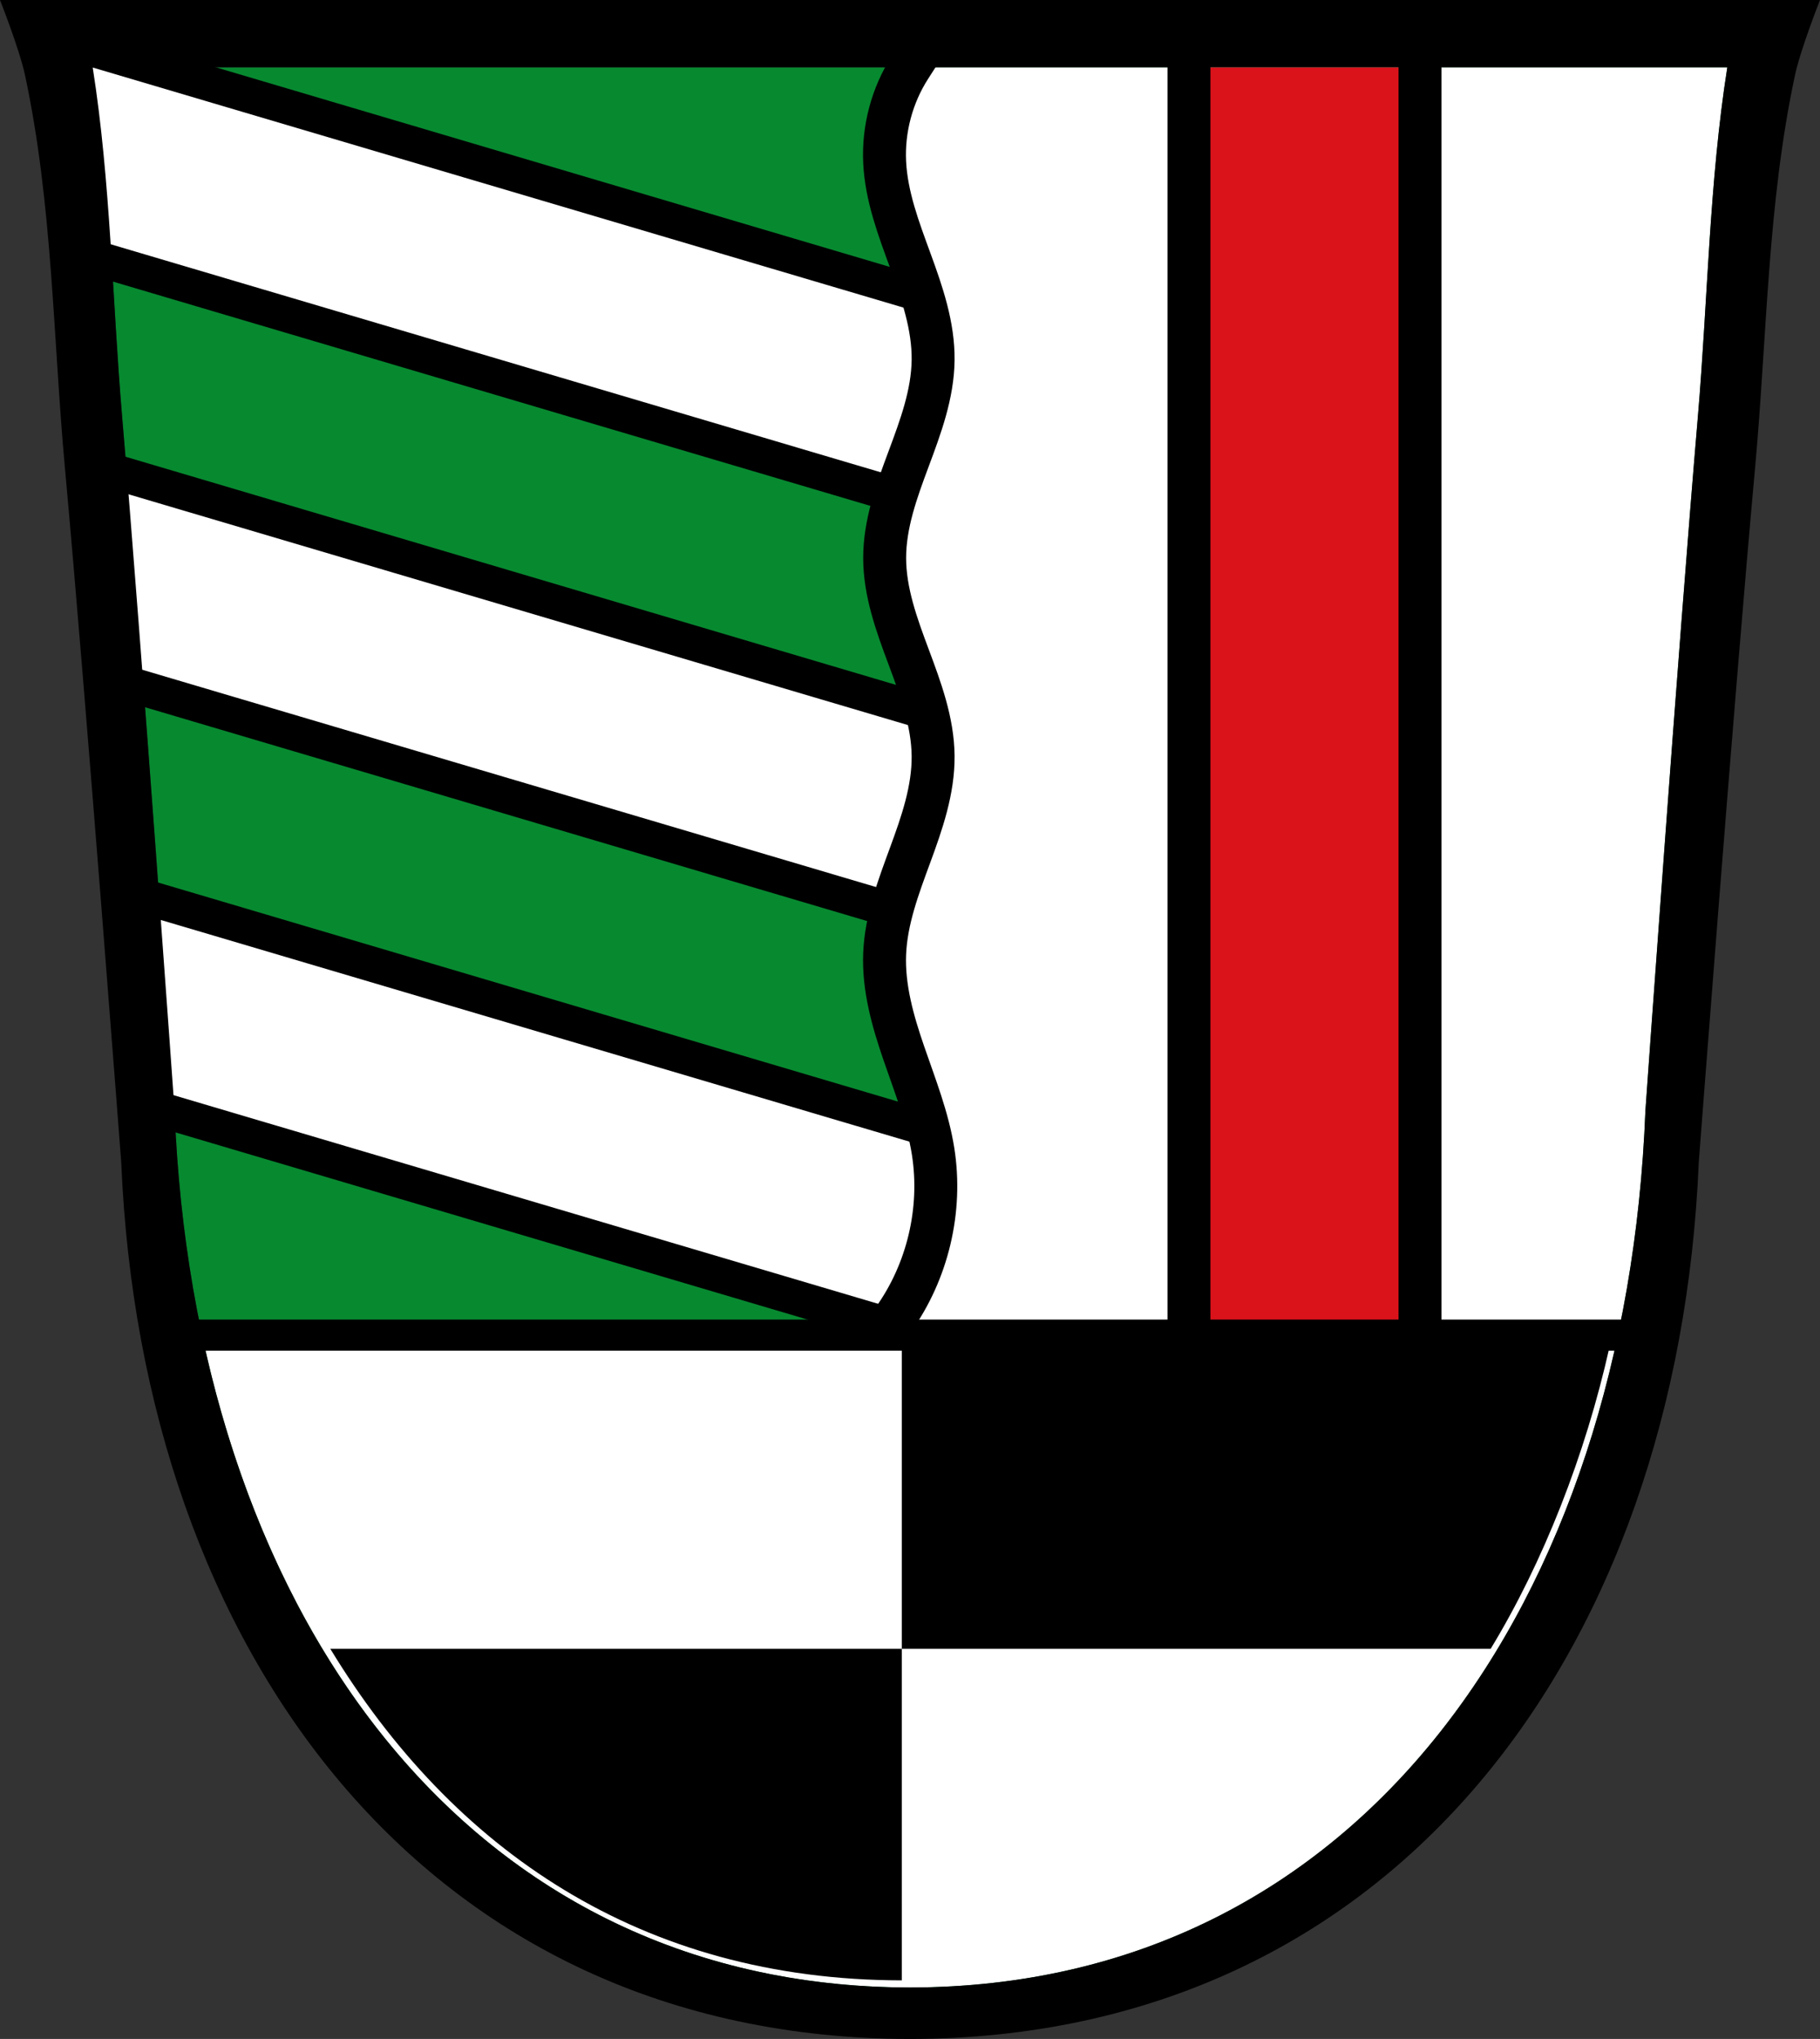
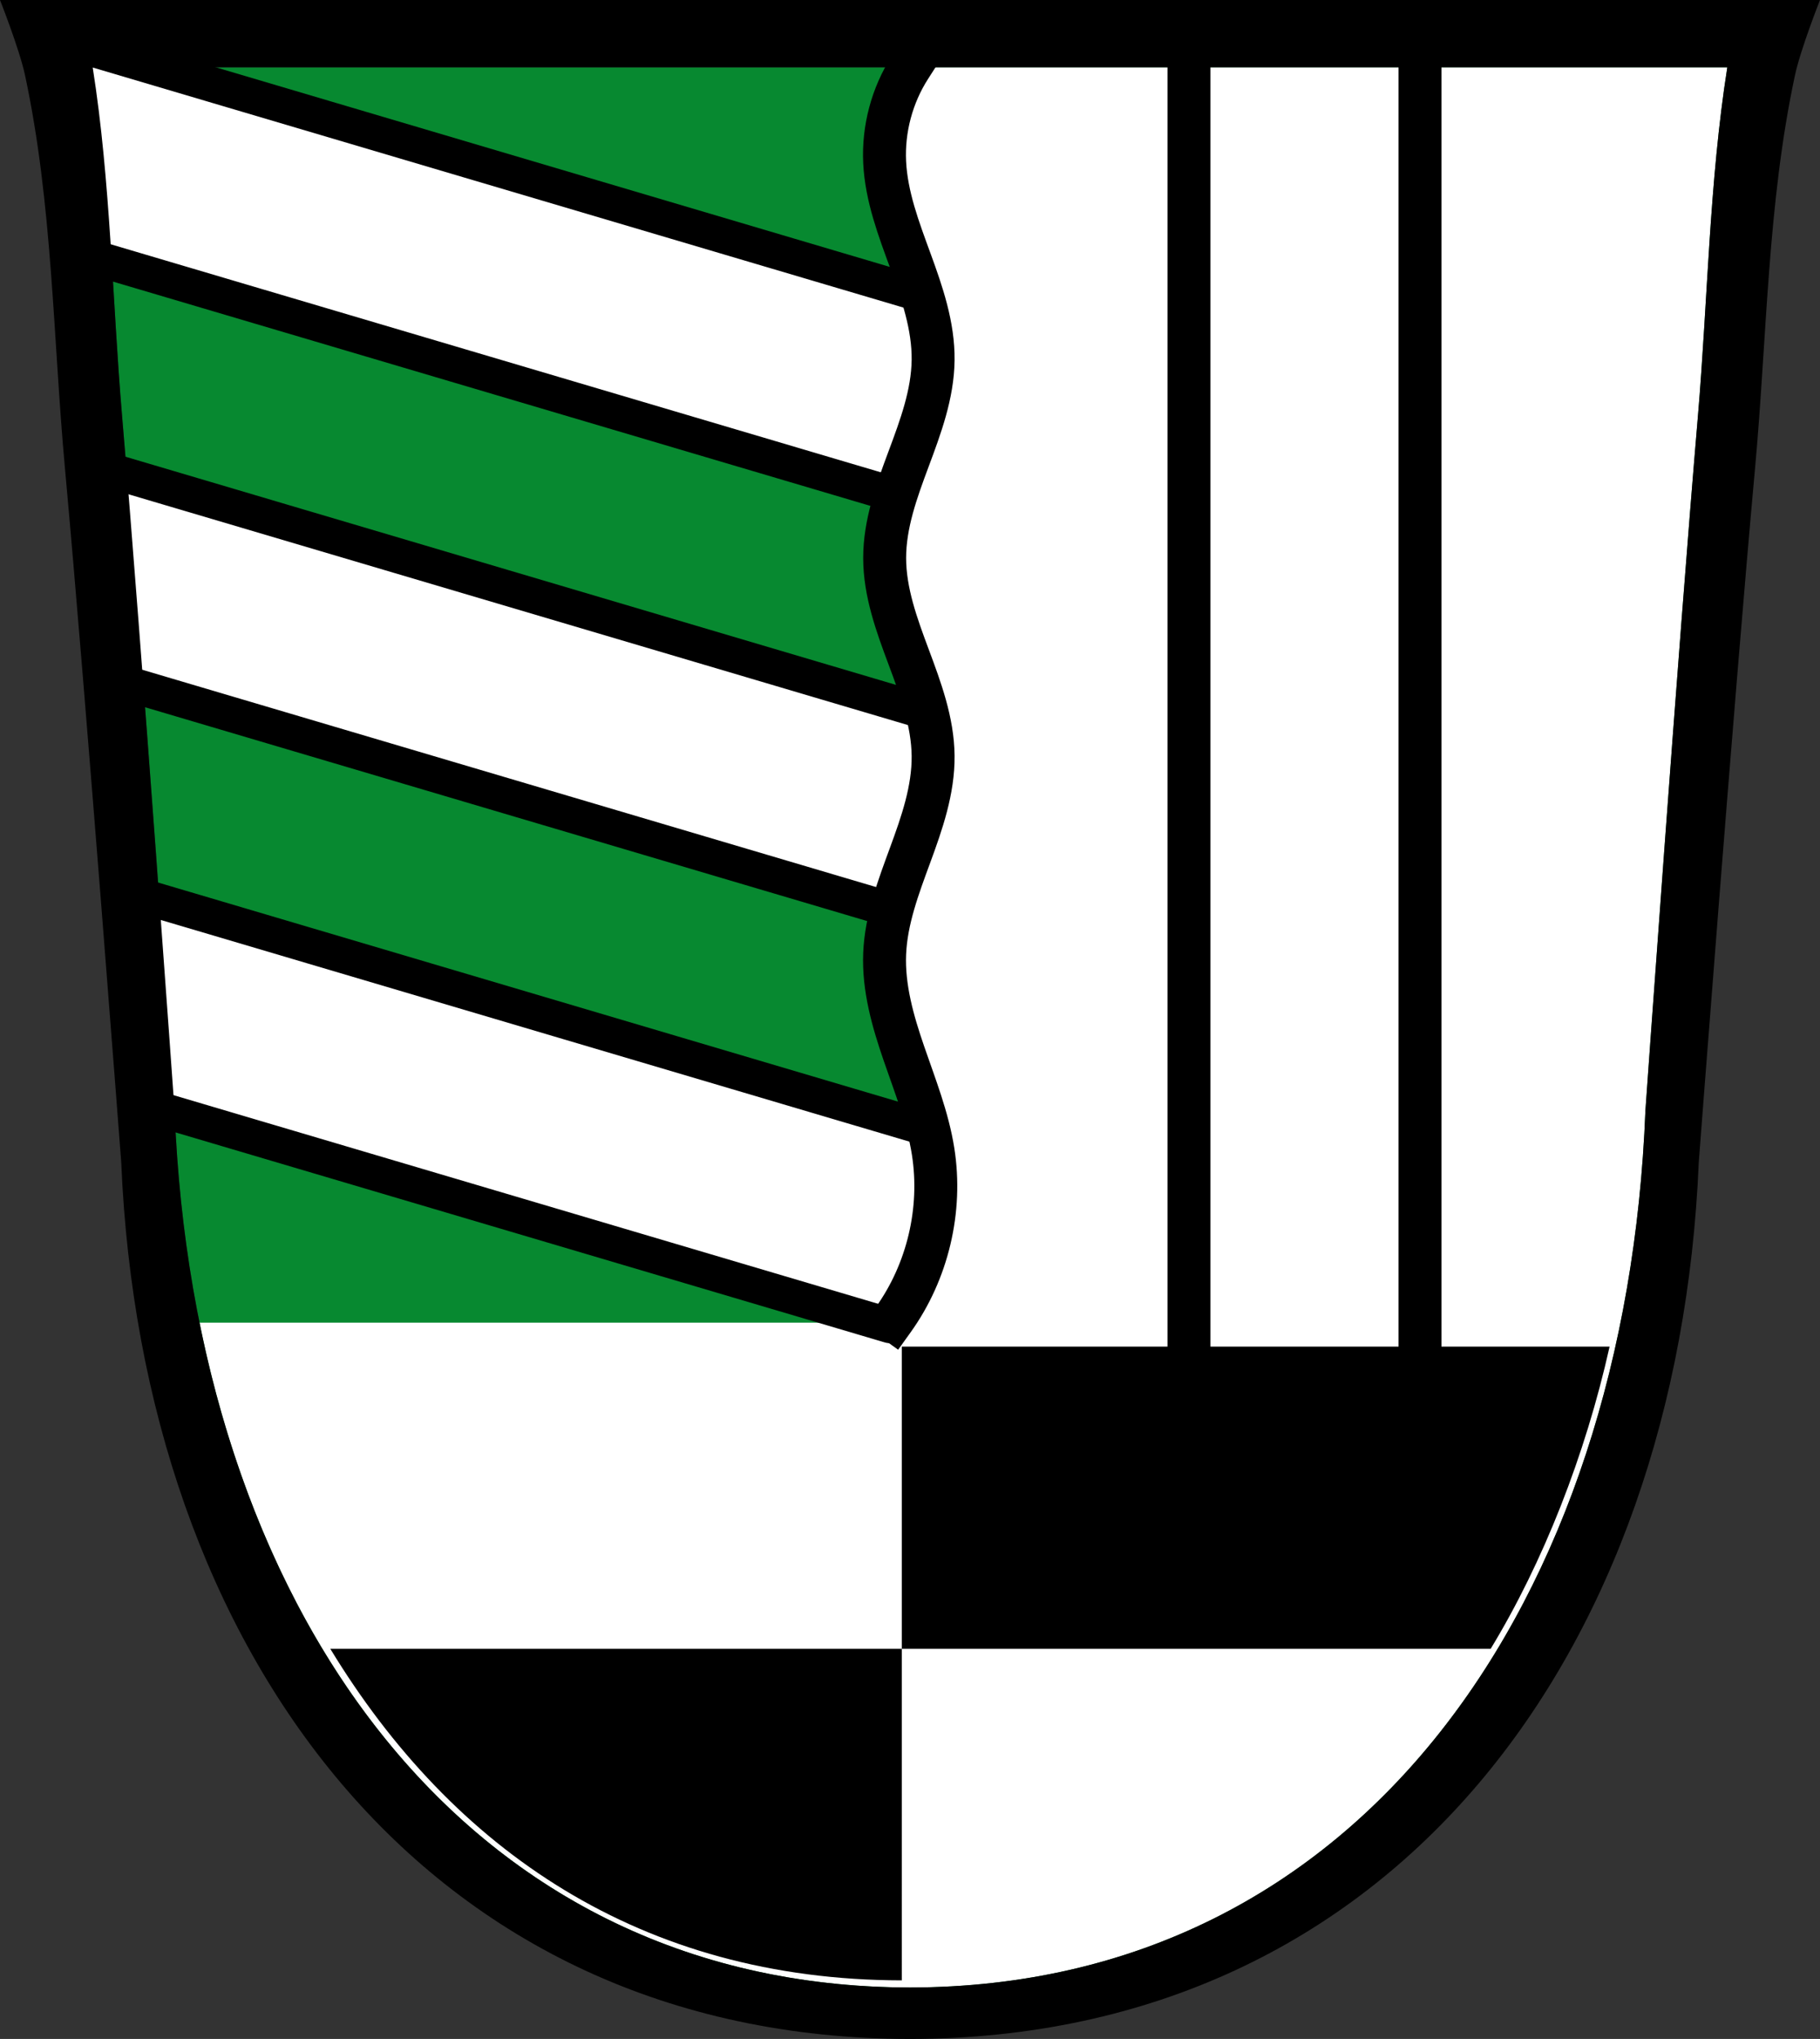
<svg xmlns="http://www.w3.org/2000/svg" xmlns:ns1="http://sodipodi.sourceforge.net/DTD/sodipodi-0.dtd" xmlns:ns2="http://www.inkscape.org/namespaces/inkscape" viewBox="0 0 932.707 1044.244" version="1.1" id="svg1588" ns1:docname="DEU_Langfurth_COA.svg" ns2:version="0.92.5 (2060ec1f9f, 2020-04-08)" width="932.707" height="1044.244">
  <rect x="0" y="0" width="932.707" height="1044.244" fill="#333333" stroke="none" />
  <defs id="defs1592">
    <ns2:path-effect effect="spiro" id="path-effect1422" is_visible="true" />
    <ns2:path-effect effect="spiro" id="path-effect1415" is_visible="true" />
    <ns2:path-effect effect="spiro" id="path-effect1079" is_visible="true" />
    <ns2:path-effect effect="spiro" id="path-effect985" is_visible="true" />
    <ns2:path-effect effect="spiro" id="path-effect2820" is_visible="true" />
    <ns2:path-effect effect="spiro" id="path-effect1079-9" is_visible="true" />
  </defs>
  <ns1:namedview pagecolor="#ffffff" bordercolor="#666666" borderopacity="1" objecttolerance="10" gridtolerance="10" guidetolerance="10" ns2:pageopacity="0" ns2:pageshadow="2" ns2:window-width="1920" ns2:window-height="1046" id="namedview1590" showgrid="false" ns2:zoom="0.75940099" ns2:cx="466.35352" ns2:cy="522.12209" ns2:window-x="-11" ns2:window-y="-11" ns2:window-maximized="1" ns2:current-layer="svg1588" ns2:snap-nodes="false" ns2:snap-midpoints="true" ns2:snap-smooth-nodes="true" fit-margin-top="0" fit-margin-left="0" fit-margin-right="0" fit-margin-bottom="0" ns2:object-paths="false" />
  <path style="fill:#078930;fill-opacity:1;fill-rule:evenodd;stroke:none;stroke-width:4.828;stroke-linecap:round;stroke-linejoin:round;stroke-miterlimit:4;stroke-dasharray:none;stroke-opacity:1" d="m 47.498,34.471 c 9.287,58.877 10.001,119.226 15.076,178.771 10.095,118.453 26.902,355.672 26.902,355.672 9.816,250.212 145.173,448.641 376.877,448.975 231.704,-0.333 367.059,-198.762 376.875,-448.975 0,0 16.809,-237.219 26.904,-355.672 5.075,-59.545 5.789,-119.895 15.076,-178.771 z" id="path10563-0-6-2-1-7" ns2:connector-curvature="0" />
  <path style="fill:#ffffff;fill-rule:evenodd;stroke:none;stroke-width:4.828;stroke-linecap:round;stroke-linejoin:round;stroke-miterlimit:4;stroke-dasharray:none;stroke-opacity:1" d="m 462.025,34.471 c -5.232,15.764 -9.455,32.116 -8.658,48.676 0.839,17.454 7.176,34.106 13.191,50.512 6.016,16.406 11.857,33.328 11.639,50.801 -0.218,17.48 -6.482,34.248 -12.604,50.623 -6.122,16.375 -12.265,33.208 -12.227,50.689 0.039,17.483 6.258,34.291 12.398,50.66 6.141,16.37 12.37,33.169 12.432,50.652 0.062,17.481 -6.048,34.327 -12.158,50.705 -6.111,16.378 -12.385,33.131 -12.672,50.609 -0.287,17.47 5.431,34.426 11.402,50.846 5.971,16.42 12.335,33.029 13.428,50.467 1.094,17.456 -3.171,34.812 -8.633,51.428 -3.988,12.134 -8.629,24.076 -12.418,36.262 H 102.27 c 39.774,196.732 167.1,340.205 364.084,340.488 231.704,-0.333 367.059,-198.762 376.875,-448.975 0,0 16.809,-237.219 26.904,-355.672 5.075,-59.545 5.789,-119.895 15.076,-178.771 z" id="path10563-0-6-2-1" ns2:connector-curvature="0" />
  <path style="fill:#000000;fill-rule:evenodd;stroke:none;stroke-width:4.716;stroke-linecap:round;stroke-linejoin:round;stroke-miterlimit:4;stroke-dasharray:none;stroke-opacity:1" d="m 462.148,689.66 v 154.769 h 301.782 c 26.874,-44.16 48.531,-99.163 60.948,-154.769 z m 0,154.769 H 169.267 c 62.774,103.153 159.45,169.611 292.881,169.8 z" id="path10563-0-6-2-1-1" ns2:connector-curvature="0" ns1:nodetypes="ccccccccc" />
-   <path style="fill:#da121a;fill-opacity:1;stroke:none;stroke-width:21.988;stroke-linecap:round;stroke-linejoin:round;stroke-miterlimit:4;stroke-dasharray:none;stroke-opacity:1;paint-order:fill markers stroke" d="M 609.309,34.471 V 685.478 H 727.715 V 34.471 Z" id="rect1159-3" ns2:connector-curvature="0" />
+   <path style="fill:#da121a;fill-opacity:1;stroke:none;stroke-width:21.988;stroke-linecap:round;stroke-linejoin:round;stroke-miterlimit:4;stroke-dasharray:none;stroke-opacity:1;paint-order:fill markers stroke" d="M 609.309,34.471 V 685.478 V 34.471 Z" id="rect1159-3" ns2:connector-curvature="0" />
  <rect style="fill:none;fill-opacity:1;stroke:#000000;stroke-width:22;stroke-linecap:round;stroke-linejoin:round;stroke-miterlimit:4;stroke-dasharray:none;stroke-opacity:1;paint-order:fill markers stroke" id="rect1159-3-0" width="118.407" height="688.646" x="609.309" y="16.046" />
-   <rect style="fill:#000000;fill-opacity:1;stroke:none;stroke-width:36.328;stroke-linecap:round;stroke-linejoin:round;stroke-miterlimit:4;stroke-dasharray:none;stroke-opacity:1;paint-order:fill markers stroke" id="rect2921" width="748.435" height="15.935" x="92.136" y="675.81" />
  <path style="fill:#ffffff;fill-opacity:1;stroke:#000000;stroke-width:18;stroke-linecap:round;stroke-linejoin:round;stroke-miterlimit:4;stroke-dasharray:none;stroke-opacity:1;paint-order:fill markers stroke" d="M 20.107 17.088 L 32.328 54.361 C 34.081 79.21 35.924 104.053 37.822 128.891 L 459.193 253.582 C 461.179 247.357 463.476 241.203 465.764 235.111 C 471.911 218.743 478.147 201.943 478.197 184.459 C 478.23 172.984 475.58 161.791 472.035 150.82 L 20.107 17.088 z M 46.623 238.059 C 49.725 274.538 52.981 311.004 56.256 347.469 L 456.879 466.021 C 459.384 456.474 462.889 447.108 466.316 437.84 C 472.378 421.447 478.347 404.561 478.197 387.084 C 478.133 379.55 476.93 372.148 475.096 364.852 L 46.623 238.059 z M 66.014 456.92 C 68.191 481.808 70.318 506.7 72.355 531.6 C 73.298 543.123 74.215 554.649 75.119 566.176 L 456.02 678.891 C 456.597 677.894 457.183 676.903 457.746 675.898 C 472.426 649.698 481.906 619.514 478.197 589.711 C 477.719 585.863 477.018 582.061 476.168 578.291 L 66.014 456.92 z " id="rect1245-8-2" />
  <path style="fill:#000000;fill-rule:evenodd;stroke:none;stroke-width:1;stroke-linecap:round;stroke-linejoin:round;stroke-miterlimit:4;stroke-dasharray:none;stroke-opacity:1" d="M 0,0 C 0,0 9.966,25.215 12.799,38.41 26.959,104.359 27.136,172.556 33.277,239.729 44.105,358.162 62.133,595.342 62.133,595.342 c 10.528,250.171 155.705,448.569 404.221,448.902 248.515,-0.333 393.692,-198.731 404.221,-448.902 0,0 18.028,-237.18 28.855,-355.613 6.141,-67.172 6.318,-135.369 20.479,-201.318 C 922.741,25.215 932.707,0 932.707,0 H 466.354 Z M 47.498,34.471 H 885.209 c -9.287,58.877 -10.001,119.226 -15.076,178.771 -10.095,118.453 -26.904,355.672 -26.904,355.672 -9.816,250.212 -145.171,448.641 -376.875,448.975 -231.704,-0.333 -367.061,-198.762 -376.877,-448.975 0,0 -16.807,-237.219 -26.902,-355.672 C 57.499,153.697 56.785,93.347 47.498,34.471 Z" id="path10563-0-6-2-3" ns2:connector-curvature="0" />
  <path style="fill:none;stroke:#000000;stroke-width:22;stroke-linecap:square;stroke-linejoin:round;stroke-miterlimit:4;stroke-dasharray:none;stroke-opacity:1" d="m 460.247,678.399 c 17.656,-24.608 25.169,-56.271 20.45,-86.188 -2.722,-17.258 -9.265,-33.636 -14.952,-50.156 -5.687,-16.52 -10.606,-33.699 -9.878,-51.156 0.728,-17.46 7.048,-34.132 13.081,-50.533 6.033,-16.401 11.928,-33.307 11.749,-50.781 -0.179,-17.481 -6.42,-34.258 -12.539,-50.633 -6.12,-16.375 -12.281,-33.198 -12.291,-50.679 -0.009,-17.481 6.135,-34.31 12.25,-50.687 6.115,-16.377 12.364,-33.146 12.58,-50.626 0.216,-17.472 -5.616,-34.396 -11.626,-50.804 -6.01,-16.408 -12.345,-33.056 -13.204,-50.509 -0.839,-17.044 3.769,-34.315 12.986,-48.676" id="path1077" ns2:connector-curvature="0" ns2:path-effect="#path-effect1079" ns2:original-d="m 460.24703,678.39902 c 7.01793,-29.23082 20.5592,-56.66127 20.45024,-86.18808 -0.1283,-34.77005 -24.83,-66.54221 -24.83008,-101.3125 -8e-5,-34.77092 24.83016,-66.54354 24.83008,-101.31446 -8e-5,-34.77029 -24.83008,-66.54221 -24.83008,-101.3125 0,-34.77029 24.83008,-66.54221 24.83008,-101.3125 0,-34.77029 -25.18423,-66.54401 -24.83008,-101.312496 0.17104,-16.79189 8.65847,-32.451509 12.98621,-48.675763" ns1:nodetypes="caaaaaac" transform="translate(-2.5,-2.5)" />
</svg>